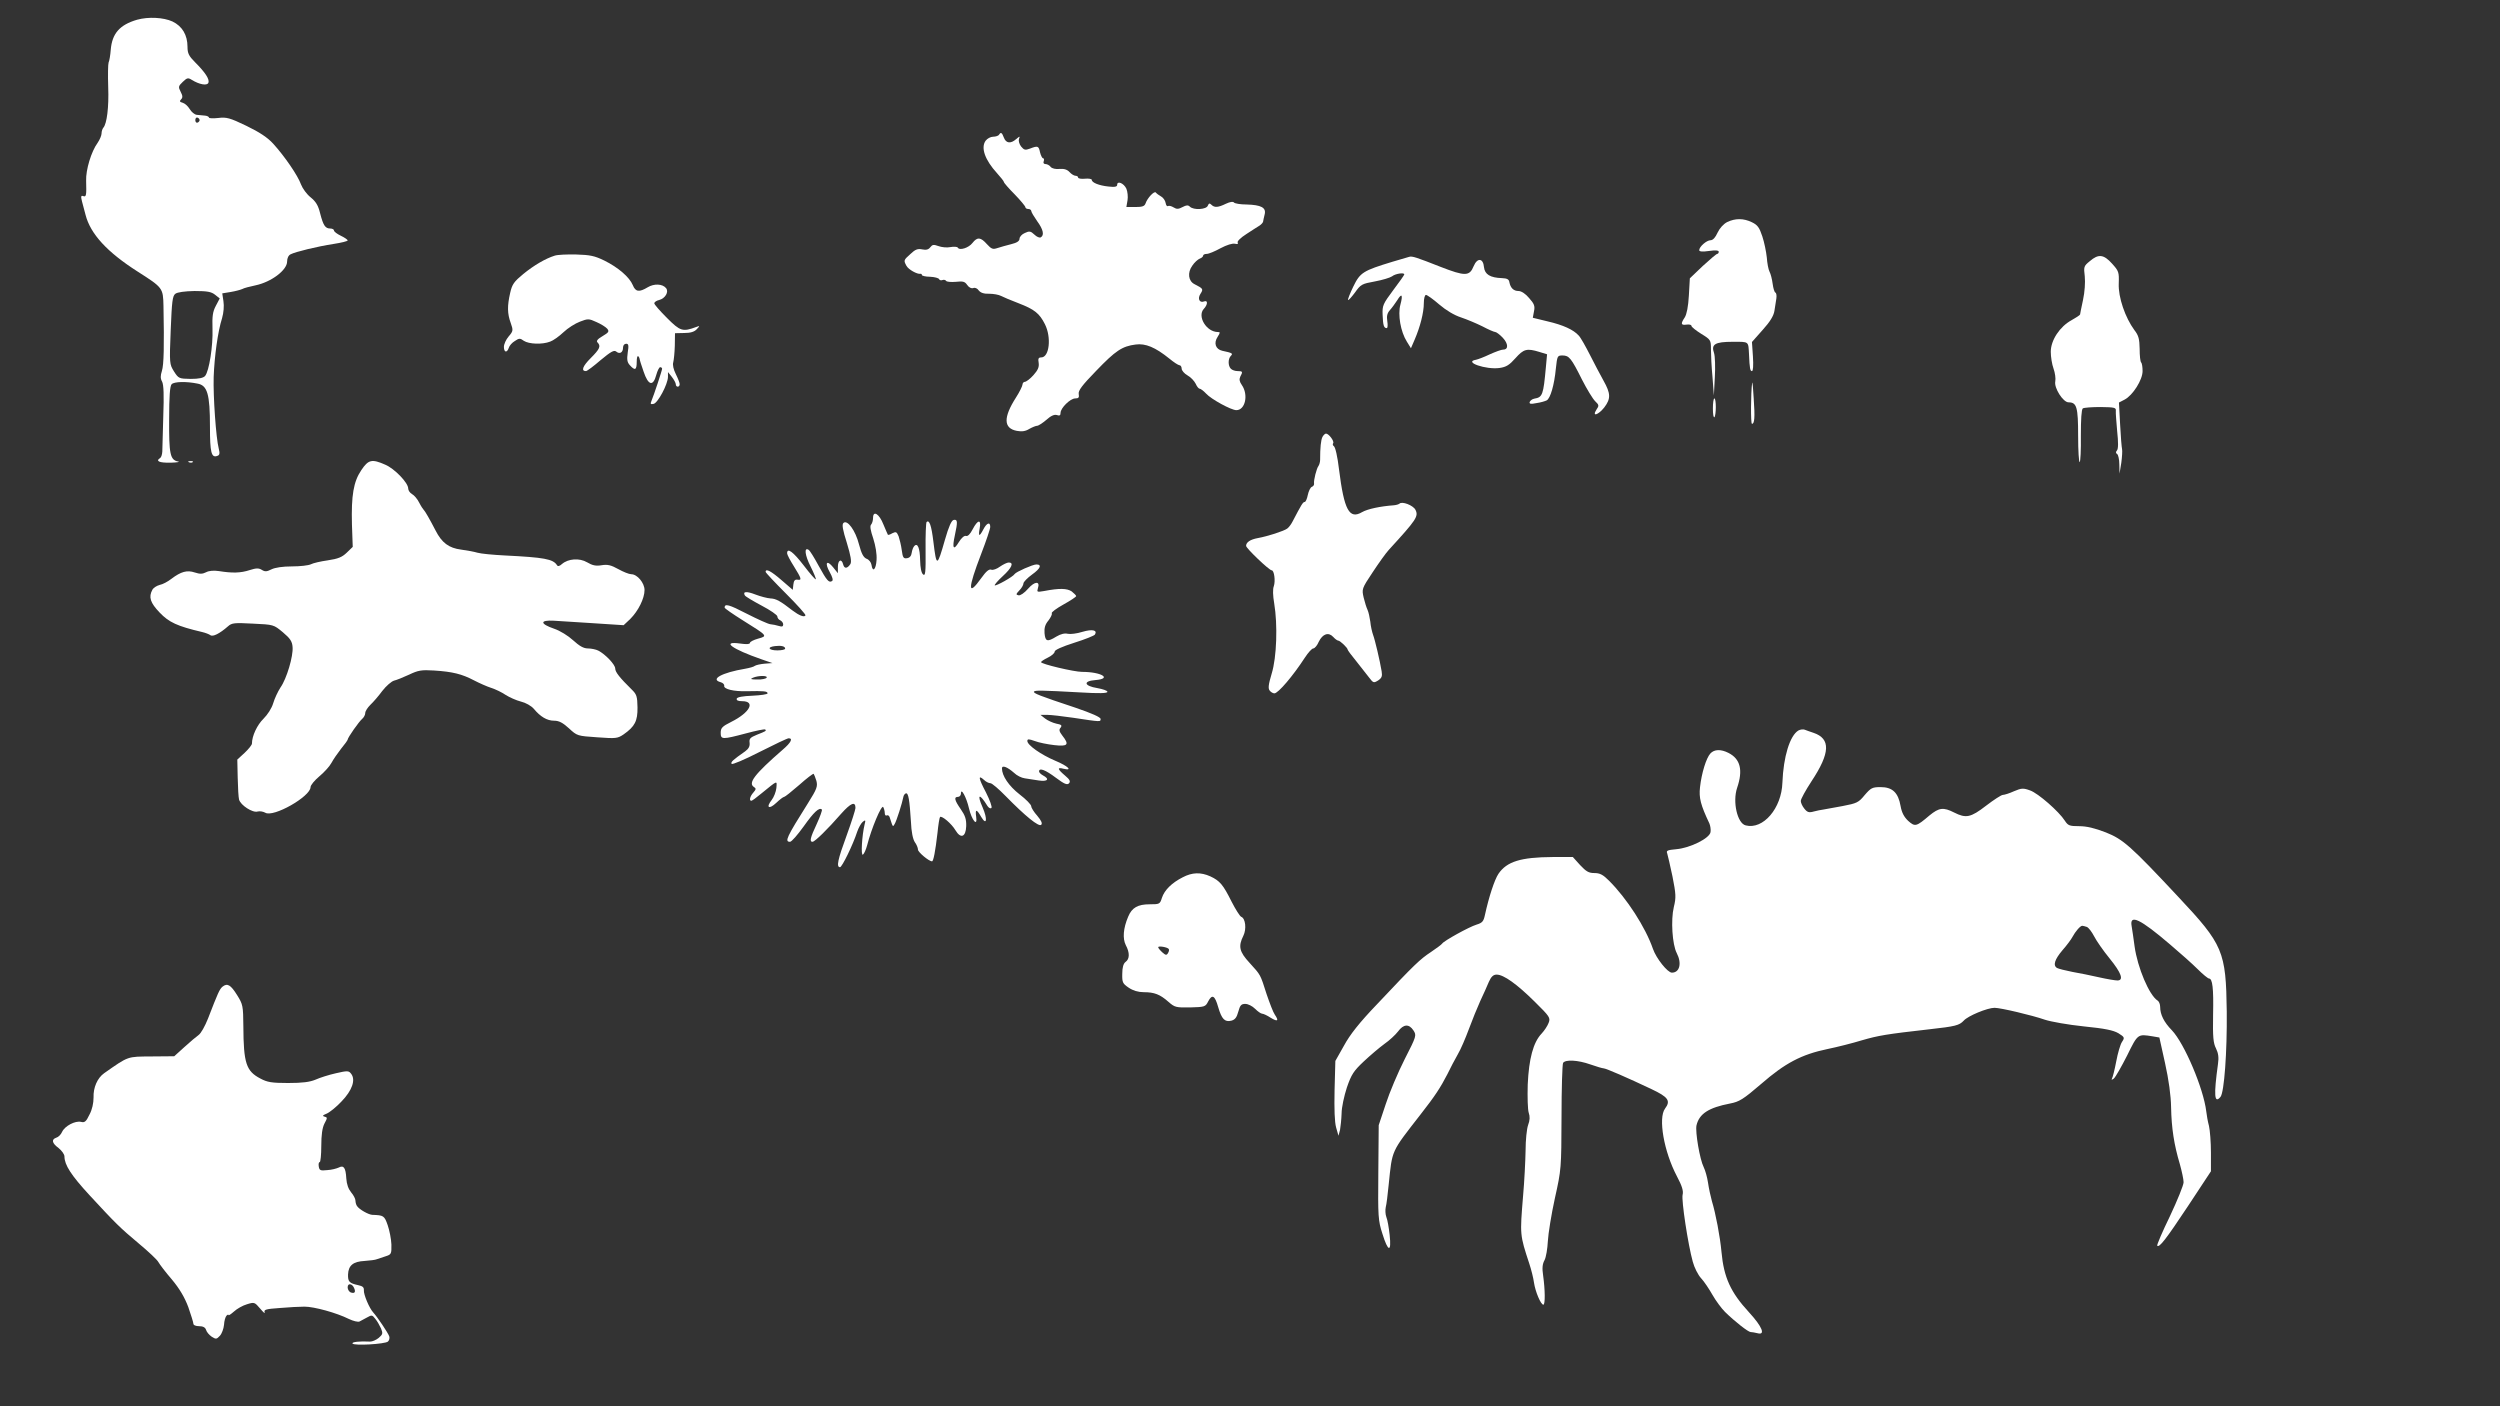
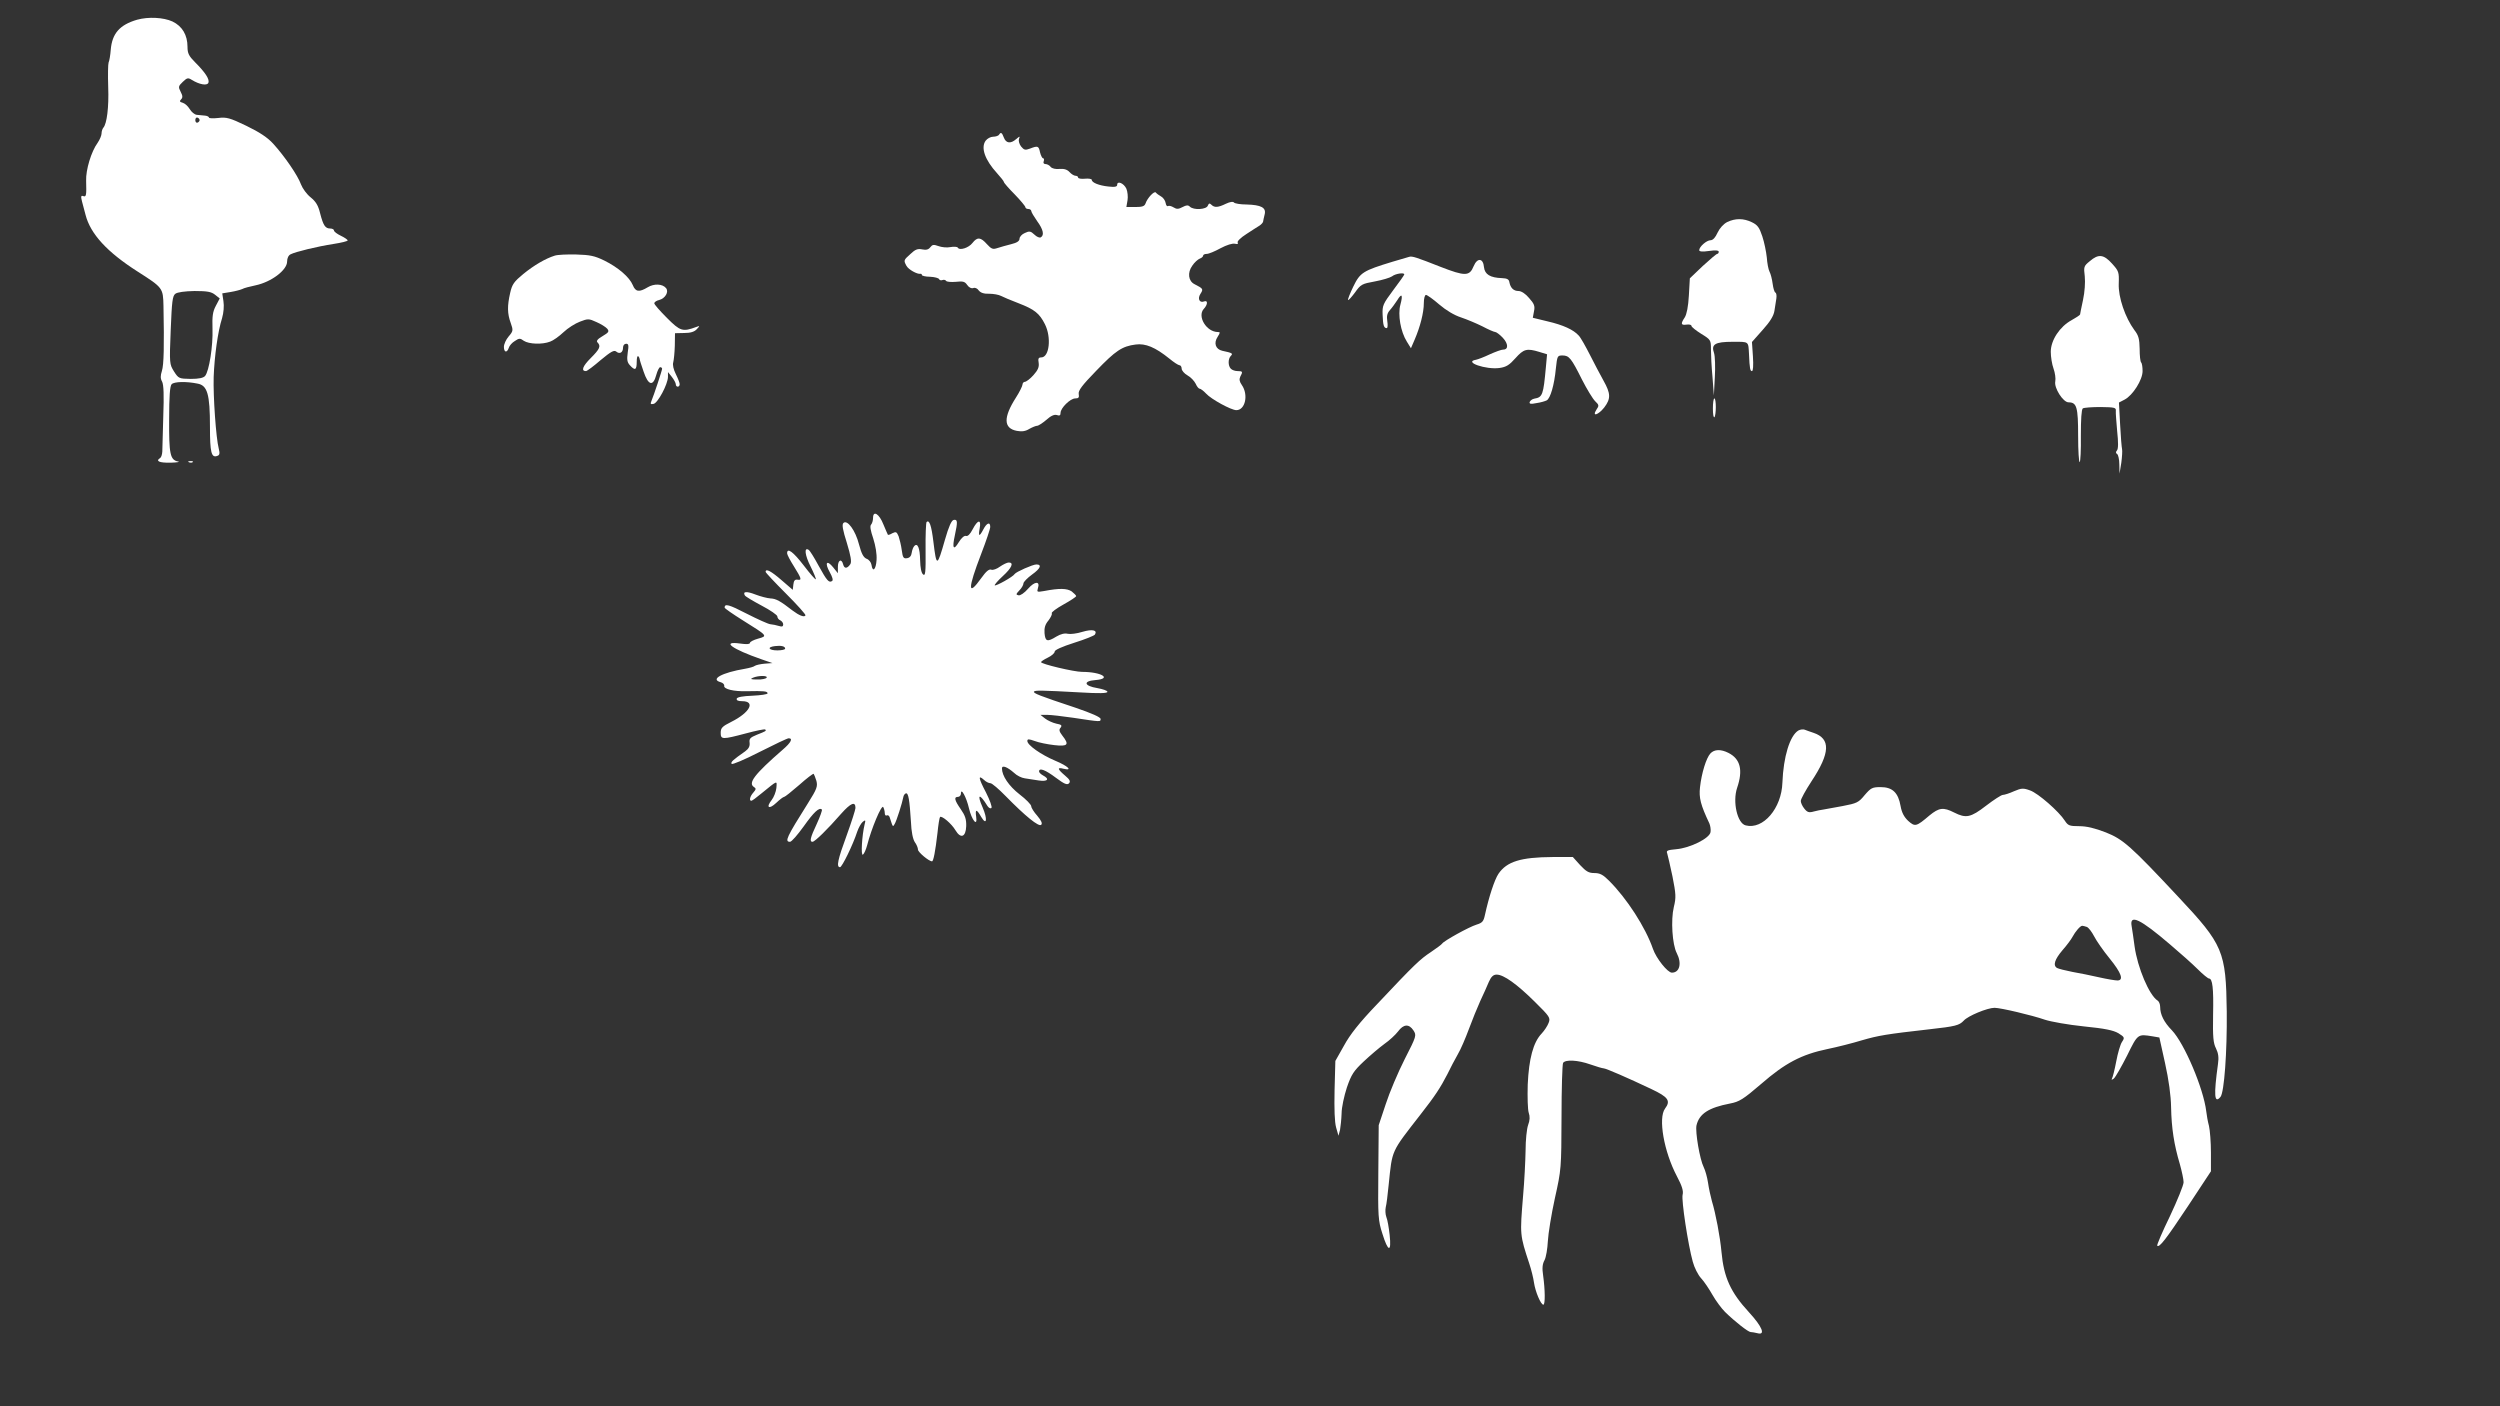
<svg xmlns="http://www.w3.org/2000/svg" version="1.0" width="1280pt" height="720pt" viewBox="0 0 1280 720" preserveAspectRatio="xMidYMid meet">
  <rect x="0" y="0" width="1280" height="720" fill="#333333" stroke="none" />
  <g transform="translate(0,720) scale(0.1,-0.1)" fill="#ffffff" stroke="none">
    <path d="M702 7099 c-89 -26 -128 -70 -135 -154 -2 -27 -7 -57 -11 -65 -3 -8 -4 -64 -2 -125 4 -105 -7 -189 -25 -209 -5 -6 -9 -19 -9 -29 0 -10 -9 -32 -20 -48 -33 -45 -61 -139 -59 -194 2 -75 1 -85 -15 -79 -11 4 -13 -1 -6 -28 5 -18 13 -49 18 -68 25 -98 111 -191 266 -290 130 -83 131 -84 133 -177 4 -203 2 -301 -8 -332 -8 -25 -8 -39 1 -55 8 -16 10 -68 6 -177 -2 -85 -5 -166 -5 -181 -1 -15 -5 -29 -11 -33 -25 -16 -5 -25 53 -24 34 1 52 4 39 6 -41 8 -47 37 -46 216 0 119 4 171 13 180 13 13 73 15 132 3 51 -9 64 -54 64 -221 0 -132 7 -161 38 -149 12 4 13 13 7 37 -14 54 -29 267 -26 367 4 106 21 232 43 301 8 28 11 62 7 87 l-6 40 43 7 c24 4 50 11 59 15 8 5 39 13 68 19 81 17 162 78 162 122 0 17 7 32 18 37 25 13 136 40 220 53 39 6 72 14 72 18 0 4 -16 15 -35 24 -19 9 -35 21 -35 27 0 5 -8 10 -19 10 -26 0 -36 16 -52 78 -10 41 -22 60 -49 82 -19 15 -41 45 -49 66 -16 45 -83 143 -142 208 -29 32 -70 59 -138 92 -85 41 -102 45 -143 40 -27 -3 -48 -2 -48 2 0 4 -9 9 -20 10 -11 1 -30 3 -42 4 -12 1 -28 15 -37 30 -9 15 -25 29 -36 32 -15 4 -17 8 -8 17 9 9 9 18 -2 39 -13 25 -12 29 11 51 22 21 27 22 46 10 39 -24 78 -31 85 -15 7 18 -16 53 -68 105 -32 32 -39 46 -39 79 0 61 -27 106 -77 130 -46 21 -123 25 -181 9z m320 -514 c0 -5 -5 -11 -11 -13 -6 -2 -11 4 -11 13 0 9 5 15 11 13 6 -2 11 -8 11 -13z m79 -894 l24 -19 -20 -38 c-16 -30 -19 -53 -17 -118 3 -86 -17 -216 -38 -241 -9 -10 -31 -15 -74 -15 -59 1 -62 2 -85 38 -23 37 -24 39 -17 211 6 148 9 176 24 187 11 8 47 13 98 14 66 0 86 -4 105 -19z" />
    <path d="M5115 6510 c-3 -5 -17 -10 -30 -10 -13 0 -30 -9 -39 -21 -25 -36 -3 -98 59 -166 19 -21 35 -41 35 -45 0 -4 25 -33 55 -63 30 -31 55 -61 55 -66 0 -5 7 -9 15 -9 8 0 15 -5 15 -10 0 -6 14 -29 30 -52 31 -42 38 -72 19 -83 -6 -4 -21 2 -33 14 -19 18 -26 19 -49 8 -15 -6 -27 -20 -27 -29 0 -12 -13 -21 -42 -28 -24 -6 -56 -15 -71 -20 -24 -8 -31 -5 -54 20 -32 36 -49 38 -74 6 -19 -25 -66 -40 -75 -24 -3 5 -20 6 -37 3 -18 -4 -46 -1 -62 5 -25 9 -31 8 -42 -6 -9 -12 -21 -15 -41 -11 -23 5 -36 0 -60 -23 -36 -32 -36 -33 -21 -61 10 -19 55 -44 72 -41 4 1 7 -2 7 -6 0 -4 19 -9 42 -9 24 -1 44 -7 46 -12 2 -5 9 -8 17 -5 7 3 16 1 19 -4 3 -5 25 -7 49 -5 37 4 47 2 59 -16 9 -13 21 -19 31 -16 8 4 21 -1 28 -12 10 -12 26 -18 54 -17 22 0 49 -5 60 -11 11 -6 52 -23 91 -38 80 -31 106 -51 134 -107 34 -67 23 -170 -19 -170 -14 0 -17 -6 -13 -28 3 -22 -4 -37 -27 -63 -17 -19 -37 -34 -44 -34 -6 0 -12 -7 -12 -15 -1 -8 -15 -37 -33 -65 -66 -103 -64 -158 4 -171 26 -5 45 -2 64 10 16 9 34 16 40 16 7 0 28 14 47 30 23 21 41 29 54 25 14 -5 19 -2 19 11 0 25 50 74 75 74 18 0 21 5 18 23 -3 17 17 44 89 118 100 104 133 126 202 135 51 7 101 -14 173 -72 23 -19 46 -34 52 -34 6 0 11 -8 11 -17 0 -10 14 -26 30 -35 17 -9 35 -29 42 -43 6 -14 15 -25 20 -25 5 0 20 -11 33 -25 26 -29 129 -85 155 -85 46 0 63 79 28 129 -12 17 -14 29 -8 42 14 26 13 29 -13 29 -13 0 -28 5 -35 12 -15 15 -15 51 0 66 12 12 8 15 -44 26 -34 8 -45 39 -24 71 14 22 14 25 2 25 -59 0 -107 80 -73 118 21 22 22 46 3 39 -24 -10 -36 13 -20 38 16 25 15 27 -30 50 -32 16 -37 59 -12 94 11 17 29 33 39 37 9 3 17 10 17 15 0 5 8 9 18 9 11 0 42 13 71 29 32 17 61 26 74 23 13 -3 18 -1 14 6 -4 6 15 25 45 44 28 18 58 38 67 43 9 6 17 15 18 20 1 6 4 22 8 37 9 35 -18 49 -93 51 -31 0 -60 5 -64 10 -4 6 -20 4 -41 -6 -41 -20 -59 -21 -75 -5 -9 9 -13 7 -18 -5 -7 -20 -73 -24 -92 -5 -9 9 -18 8 -37 -2 -21 -11 -30 -12 -46 -2 -11 7 -24 10 -29 7 -5 -3 -10 4 -12 16 -2 12 -12 27 -23 33 -11 6 -23 15 -27 20 -7 11 -44 -28 -53 -56 -5 -14 -17 -18 -52 -18 l-46 0 6 35 c3 18 0 45 -6 59 -13 28 -47 42 -47 20 0 -10 -11 -13 -45 -9 -48 5 -85 20 -85 34 0 5 -16 8 -35 6 -19 -2 -35 1 -35 6 0 5 -6 9 -13 9 -8 0 -22 9 -31 19 -12 13 -28 18 -51 16 -20 -2 -39 2 -46 11 -6 8 -18 14 -26 14 -9 0 -13 6 -9 15 3 8 1 15 -4 15 -4 0 -11 14 -15 30 -7 33 -11 35 -52 19 -24 -9 -30 -7 -45 11 -9 12 -14 28 -11 38 6 16 5 16 -14 0 -28 -25 -52 -22 -63 7 -10 27 -16 30 -25 15z" />
    <path d="M8843 6063 c-19 -10 -38 -31 -49 -54 -11 -25 -24 -39 -36 -39 -20 0 -58 -33 -58 -51 0 -7 16 -9 50 -4 34 5 50 3 50 -4 0 -6 -4 -11 -8 -11 -4 0 -37 -28 -74 -62 l-66 -63 -5 -88 c-3 -56 -11 -96 -21 -112 -22 -33 -20 -41 9 -37 14 2 25 -1 25 -6 0 -6 23 -24 50 -41 49 -30 50 -32 50 -79 0 -27 3 -91 8 -143 l7 -94 5 95 c3 52 1 107 -4 122 -16 45 4 58 95 58 86 0 80 4 84 -65 3 -73 6 -85 15 -85 6 0 8 28 5 75 l-5 74 55 62 c38 42 56 72 60 97 3 21 8 49 10 64 2 15 0 28 -5 30 -5 2 -11 22 -14 45 -3 23 -10 51 -16 62 -6 11 -12 44 -14 73 -3 29 -13 78 -23 108 -15 45 -24 58 -53 72 -43 21 -85 21 -127 1z" />
    <path d="M2840 5891 c-48 -15 -107 -50 -161 -94 -47 -39 -57 -52 -67 -97 -15 -66 -15 -105 3 -154 13 -37 13 -41 -11 -69 -13 -15 -24 -39 -24 -53 0 -29 16 -32 25 -5 3 11 17 27 31 35 22 15 27 15 46 1 26 -17 94 -20 135 -4 15 5 46 27 68 48 22 21 60 45 84 54 41 16 46 16 85 -2 23 -10 47 -25 55 -34 11 -14 8 -19 -24 -38 -26 -15 -33 -25 -26 -32 19 -19 12 -34 -35 -81 -41 -41 -50 -66 -24 -66 6 0 39 25 75 56 53 44 69 53 80 44 18 -15 35 -5 35 21 0 11 7 19 16 19 12 0 14 -8 8 -45 -5 -36 -3 -50 11 -65 26 -29 35 -25 35 17 0 20 3 33 8 29 4 -4 7 -11 7 -14 0 -4 9 -33 20 -64 24 -72 49 -78 65 -18 6 22 15 40 20 40 6 0 10 -4 10 -8 0 -8 -42 -135 -55 -166 -6 -14 -4 -17 11 -14 22 4 73 100 74 138 l0 25 20 -25 c11 -14 20 -31 20 -37 0 -17 20 -17 20 0 0 7 -9 30 -20 52 -12 24 -17 47 -13 60 3 11 7 49 8 84 l1 65 47 1 c32 0 52 6 64 19 17 18 17 19 -2 12 -70 -26 -82 -22 -150 46 -36 36 -65 69 -65 75 0 6 11 14 25 17 31 8 51 42 35 61 -18 22 -61 24 -94 4 -43 -26 -62 -24 -76 11 -17 41 -75 91 -146 126 -49 24 -73 29 -144 31 -47 1 -96 -1 -110 -6z" />
    <path d="M7215 5885 c-5 -2 -44 -13 -85 -25 -151 -46 -166 -55 -201 -127 -17 -35 -29 -66 -27 -69 3 -2 19 16 36 39 29 41 35 44 101 56 38 7 78 19 88 26 17 14 63 21 63 10 0 -3 -25 -39 -57 -81 -52 -70 -56 -78 -54 -126 2 -53 6 -68 21 -68 5 0 6 16 3 35 -4 27 -1 41 14 58 11 12 27 35 37 50 23 38 30 29 16 -23 -14 -51 1 -138 33 -189 l21 -34 19 44 c28 65 47 138 47 187 0 24 5 42 11 42 6 0 37 -22 68 -49 35 -30 77 -55 111 -66 30 -10 80 -31 110 -46 30 -16 60 -29 66 -29 5 0 23 -13 38 -29 29 -31 30 -61 2 -61 -9 0 -39 -11 -68 -24 -29 -14 -61 -26 -71 -28 -66 -11 51 -52 121 -42 34 5 50 15 81 50 42 47 58 52 123 32 l39 -12 -6 -65 c-13 -143 -17 -155 -59 -162 -11 -2 -21 -10 -24 -17 -3 -10 5 -12 34 -6 22 3 45 10 53 14 19 10 39 79 47 163 7 65 8 67 34 67 34 0 45 -14 100 -124 25 -49 55 -98 67 -110 20 -19 21 -23 7 -43 -25 -39 9 -28 40 11 34 45 33 71 -4 137 -17 30 -48 90 -70 133 -22 43 -47 88 -57 98 -27 30 -79 54 -161 73 l-74 18 6 33 c6 27 1 39 -25 68 -18 22 -40 36 -54 36 -25 0 -41 15 -47 45 -2 15 -12 20 -38 21 -60 2 -88 19 -92 56 -4 47 -34 50 -53 5 -21 -52 -44 -52 -170 -3 -122 48 -145 56 -160 51z" />
    <path d="M10700 5863 c-31 -25 -32 -29 -26 -78 3 -31 0 -79 -9 -121 -8 -38 -15 -71 -15 -74 0 -3 -20 -16 -43 -29 -61 -33 -107 -103 -107 -162 0 -26 6 -64 14 -86 8 -22 12 -52 9 -66 -7 -33 40 -107 68 -107 42 0 49 -24 49 -171 0 -77 4 -138 8 -135 4 2 7 63 6 135 0 84 3 134 10 140 6 4 47 7 91 7 73 -1 80 -3 78 -20 -1 -11 3 -58 7 -105 6 -55 6 -89 -1 -97 -7 -8 -7 -14 1 -19 5 -3 11 -27 11 -53 l1 -47 9 55 c4 30 6 62 4 70 -2 8 -7 65 -10 127 l-6 112 29 15 c42 22 92 101 92 146 0 20 -3 40 -7 44 -5 4 -8 36 -8 70 -1 50 -5 68 -27 96 -47 64 -83 168 -80 238 2 59 0 64 -34 102 -43 48 -70 51 -114 13z" />
-     <path d="M8971 5240 c-7 -51 -8 -210 -1 -210 13 0 16 31 9 130 -3 52 -6 88 -8 80z" />
    <path d="M8770 5108 c0 -28 3 -48 8 -44 4 4 7 28 7 52 0 24 -3 44 -7 44 -5 0 -8 -23 -8 -52z" />
-     <path d="M6771 4963 c-8 -16 -12 -54 -12 -118 0 -10 -4 -24 -8 -30 -10 -12 -26 -75 -23 -91 1 -7 -4 -14 -12 -17 -7 -3 -16 -22 -20 -41 -4 -20 -11 -36 -16 -36 -9 0 -17 -14 -62 -100 -7 -14 -19 -30 -27 -36 -17 -13 -101 -40 -151 -49 -38 -7 -60 -21 -60 -40 0 -12 118 -125 131 -125 13 0 20 -55 11 -81 -6 -15 -5 -48 2 -89 18 -108 13 -275 -13 -359 -17 -57 -19 -76 -10 -87 6 -8 17 -14 24 -14 19 0 95 89 156 183 17 26 36 47 43 47 7 0 20 15 28 34 20 41 50 51 74 25 9 -10 21 -19 26 -19 9 0 48 -37 48 -46 0 -3 19 -29 43 -58 23 -29 53 -67 66 -84 22 -29 24 -30 47 -16 19 13 22 22 18 47 -9 54 -34 161 -44 187 -5 14 -12 44 -14 67 -3 22 -9 49 -14 60 -5 10 -14 38 -20 63 -10 44 -10 46 46 130 31 47 68 99 83 115 141 154 153 171 136 205 -12 23 -69 45 -82 31 -4 -3 -16 -7 -28 -8 -70 -5 -135 -19 -163 -35 -66 -39 -92 11 -118 217 -8 68 -19 116 -27 121 -5 3 -7 10 -3 15 6 11 -23 49 -37 49 -5 0 -13 -8 -18 -17z" />
+     <path d="M6771 4963 z" />
    <path d="M968 4833 c7 -3 16 -2 19 1 4 3 -2 6 -13 5 -11 0 -14 -3 -6 -6z" />
-     <path d="M1850 4793 c-40 -59 -52 -129 -48 -279 l4 -114 -31 -30 c-24 -23 -44 -31 -97 -39 -36 -5 -75 -14 -86 -20 -12 -6 -55 -11 -97 -11 -48 0 -87 -6 -105 -15 -24 -12 -33 -13 -49 -3 -16 10 -29 10 -63 -1 -46 -15 -88 -16 -157 -5 -27 4 -51 2 -66 -6 -18 -9 -31 -10 -58 -1 -39 13 -70 5 -120 -33 -18 -14 -44 -28 -60 -31 -15 -4 -32 -15 -37 -25 -20 -37 -11 -66 38 -117 47 -49 89 -69 217 -99 17 -4 35 -11 42 -16 12 -10 48 8 90 45 20 18 33 19 128 14 106 -5 106 -5 153 -44 38 -32 48 -47 50 -76 4 -46 -30 -162 -62 -207 -13 -20 -30 -56 -37 -80 -8 -27 -29 -59 -50 -80 -32 -31 -59 -88 -59 -127 0 -7 -17 -28 -37 -47 l-38 -35 2 -92 c1 -51 4 -102 7 -113 8 -29 70 -69 95 -61 11 3 28 0 39 -6 41 -26 232 83 232 131 0 10 21 35 46 56 25 21 52 51 61 68 9 17 31 49 49 72 19 23 34 44 34 47 0 10 58 93 75 107 8 7 15 20 15 29 0 10 12 28 26 42 14 13 42 45 61 71 20 26 47 49 60 53 13 3 48 17 78 31 46 22 63 25 127 21 95 -6 143 -18 204 -50 27 -14 67 -32 89 -39 22 -7 55 -23 74 -36 19 -12 54 -28 78 -34 25 -6 53 -22 66 -37 34 -41 68 -61 104 -61 25 0 44 -10 76 -39 42 -39 43 -39 145 -46 96 -7 104 -6 135 15 57 40 72 68 71 138 -1 56 -4 67 -30 92 -61 60 -84 89 -84 107 0 20 -50 73 -87 92 -12 6 -36 11 -53 11 -22 0 -43 12 -76 42 -25 23 -67 49 -97 59 -73 25 -74 45 -2 41 11 -1 96 -6 189 -12 l169 -11 34 32 c41 41 73 105 73 148 0 36 -37 81 -68 81 -11 0 -41 12 -66 26 -38 21 -55 25 -86 20 -29 -5 -47 -1 -74 15 -39 23 -97 19 -129 -9 -12 -11 -21 -13 -25 -6 -20 32 -66 40 -267 50 -60 3 -123 9 -140 14 -16 5 -54 12 -84 16 -63 8 -99 35 -131 98 -29 56 -54 100 -61 106 -3 3 -14 19 -23 37 -9 18 -25 37 -36 43 -11 6 -20 19 -20 29 0 29 -70 102 -118 122 -68 30 -86 26 -122 -28z" />
    <path d="M4470 4548 c0 -13 -5 -29 -10 -34 -7 -7 -3 -30 11 -71 12 -38 19 -79 17 -110 -3 -49 -20 -66 -26 -25 -2 13 -13 27 -25 31 -16 7 -26 25 -39 74 -18 71 -60 129 -80 109 -8 -8 -3 -36 18 -102 20 -66 25 -96 18 -108 -16 -24 -31 -25 -37 -2 -8 32 -27 23 -27 -12 l0 -33 -24 30 c-33 41 -45 24 -18 -24 14 -25 19 -42 12 -46 -16 -10 -26 1 -69 79 -22 41 -45 78 -51 81 -24 15 -19 -28 10 -85 17 -34 29 -64 27 -66 -2 -3 -30 29 -62 71 -54 70 -85 93 -85 62 0 -7 16 -37 35 -67 39 -63 42 -72 18 -68 -13 2 -19 -5 -21 -25 l-3 -27 -58 50 c-53 46 -81 61 -81 42 0 -4 47 -54 104 -111 58 -58 103 -108 100 -112 -6 -11 -33 0 -66 25 -63 49 -85 61 -113 62 -16 1 -51 10 -77 20 -46 18 -67 16 -54 -5 4 -6 43 -29 86 -52 44 -23 80 -48 80 -55 0 -8 7 -17 15 -20 8 -4 15 -13 15 -21 0 -11 -6 -13 -22 -8 -13 4 -32 8 -44 9 -11 1 -66 26 -121 54 -91 47 -113 53 -113 31 0 -4 42 -33 93 -65 128 -80 129 -80 78 -94 -22 -6 -41 -16 -41 -21 0 -7 -17 -9 -50 -4 -100 14 -43 -28 110 -81 l55 -19 -40 -3 c-22 -2 -44 -7 -50 -11 -5 -5 -28 -11 -50 -15 -119 -20 -181 -54 -125 -69 11 -3 19 -11 18 -18 -4 -17 48 -30 117 -28 87 2 105 0 105 -11 0 -5 -35 -10 -77 -12 -50 -2 -78 -7 -81 -15 -2 -9 7 -13 27 -13 71 0 41 -58 -55 -106 -46 -23 -54 -31 -54 -56 0 -35 8 -35 129 -3 52 14 96 23 99 20 7 -7 3 -9 -43 -27 -34 -14 -40 -20 -37 -41 2 -18 -5 -31 -23 -44 -64 -45 -75 -55 -69 -64 3 -5 67 22 143 61 75 38 142 70 149 70 23 0 12 -22 -30 -58 -146 -127 -180 -172 -147 -192 11 -7 10 -12 -4 -28 -17 -19 -23 -42 -10 -42 4 0 27 17 52 38 85 69 79 67 76 27 -2 -19 -13 -47 -24 -61 -31 -39 -14 -50 23 -15 18 17 36 31 41 31 4 0 39 28 77 61 38 34 71 59 74 57 2 -3 9 -19 14 -36 7 -28 3 -41 -43 -114 -110 -175 -121 -198 -92 -198 8 0 39 36 70 79 51 72 80 100 93 86 3 -2 -9 -36 -26 -73 -34 -72 -38 -92 -22 -92 12 0 78 65 147 144 49 55 73 65 73 29 0 -8 -20 -71 -45 -140 -46 -125 -54 -163 -34 -163 10 0 66 114 88 182 7 20 19 42 28 50 14 11 16 10 10 -12 -14 -58 -20 -163 -9 -156 6 4 16 26 22 49 21 83 73 208 82 195 4 -7 8 -21 8 -31 0 -10 5 -15 10 -12 6 3 12 -1 15 -9 17 -53 16 -51 25 -36 10 15 40 111 45 139 1 8 7 17 13 19 13 4 19 -33 26 -145 2 -52 10 -90 20 -105 9 -12 16 -29 16 -38 0 -13 56 -60 72 -60 7 0 17 50 28 146 4 41 10 78 13 81 9 8 59 -34 79 -68 27 -45 53 -35 55 21 1 35 -5 54 -28 87 -32 46 -36 63 -14 63 8 0 15 8 15 17 0 33 28 -19 41 -75 14 -61 45 -99 37 -44 -6 41 2 41 26 -1 28 -47 33 -11 7 49 -31 70 -16 74 25 7 7 -10 15 -14 20 -10 5 5 -8 40 -28 80 -39 74 -41 92 -10 64 10 -10 25 -17 33 -17 8 0 43 -30 78 -66 101 -103 170 -159 182 -147 7 7 1 21 -20 46 -17 19 -31 41 -31 49 0 8 -27 36 -60 61 -55 43 -90 95 -90 133 0 18 28 7 62 -23 14 -14 39 -26 55 -28 15 -2 47 -7 71 -11 46 -7 58 7 22 26 -11 6 -20 15 -20 20 0 21 33 8 86 -32 43 -32 57 -38 67 -29 9 10 5 19 -20 40 -39 33 -42 44 -8 35 50 -12 23 14 -42 41 -73 31 -143 80 -143 101 0 11 7 11 38 0 20 -8 65 -17 100 -21 70 -8 78 2 41 49 -16 21 -18 30 -9 40 9 12 5 16 -22 21 -18 4 -44 16 -57 26 l-24 19 34 0 c19 0 79 -7 134 -15 144 -22 140 -21 140 -6 0 9 -45 29 -130 58 -184 61 -216 74 -211 82 5 7 36 7 234 -4 100 -6 142 -5 142 3 0 6 -24 14 -52 19 -68 11 -74 36 -10 41 88 7 32 42 -68 42 -40 0 -210 40 -210 50 0 3 16 14 35 23 19 9 35 23 35 31 0 8 37 25 100 45 54 17 102 36 106 42 14 23 -13 29 -64 14 -28 -9 -62 -13 -75 -10 -16 4 -36 -1 -58 -14 -47 -29 -57 -26 -61 17 -2 27 3 45 20 65 12 16 20 32 17 37 -3 5 24 25 60 45 36 20 65 39 65 43 0 4 -11 14 -23 24 -24 16 -63 17 -141 2 -36 -6 -38 -6 -32 14 13 38 -16 37 -50 -2 -19 -22 -40 -36 -49 -34 -14 3 -14 6 4 25 12 12 21 28 21 36 0 7 20 28 45 46 42 30 51 51 21 51 -18 0 -104 -38 -111 -49 -8 -14 -96 -63 -102 -58 -2 3 16 24 41 47 47 43 58 70 31 70 -9 0 -29 -10 -45 -21 -16 -12 -36 -19 -44 -16 -12 5 -27 -8 -52 -43 -70 -98 -70 -57 0 125 25 65 46 127 46 137 0 28 -18 21 -35 -12 -21 -40 -27 -38 -19 5 9 48 -10 45 -36 -5 -13 -25 -25 -37 -34 -34 -8 3 -23 -9 -37 -32 -27 -45 -35 -32 -20 36 15 69 14 82 -6 78 -11 -2 -25 -32 -45 -102 -40 -140 -43 -141 -59 -10 -10 84 -21 115 -35 101 -3 -3 -6 -67 -5 -143 1 -116 -1 -135 -13 -125 -9 8 -14 34 -15 73 -1 62 -13 91 -30 72 -5 -5 -11 -20 -13 -34 -2 -16 -10 -26 -24 -28 -18 -3 -22 3 -27 41 -3 24 -11 56 -16 71 -10 23 -13 25 -32 16 -11 -7 -22 -10 -23 -8 -1 2 -12 26 -23 53 -21 54 -53 74 -53 33z m-450 -669 c0 -5 -18 -9 -40 -9 -45 0 -55 17 -12 22 32 4 52 -1 52 -13z m-95 -149 c-3 -5 -25 -10 -48 -9 -33 0 -38 2 -22 9 28 12 78 12 70 0z" />
    <path d="M9208 3460 c-44 -26 -77 -135 -82 -266 -4 -133 -99 -243 -188 -220 -43 10 -68 121 -44 192 31 91 17 148 -44 179 -39 20 -73 19 -93 -3 -21 -23 -45 -100 -53 -173 -6 -54 3 -90 48 -185 5 -12 8 -31 6 -44 -4 -32 -105 -82 -176 -88 -44 -4 -52 -7 -46 -21 3 -9 15 -62 27 -118 18 -91 19 -108 7 -157 -16 -66 -8 -192 15 -236 27 -52 15 -100 -25 -100 -22 0 -80 73 -97 122 -38 110 -134 259 -226 350 -30 30 -46 38 -74 38 -29 0 -42 8 -73 41 l-37 41 -104 0 c-163 -1 -234 -23 -277 -86 -20 -30 -49 -118 -69 -210 -7 -33 -13 -41 -43 -50 -39 -12 -167 -83 -176 -97 -3 -5 -29 -24 -57 -43 -56 -37 -83 -62 -275 -266 -93 -97 -140 -157 -171 -214 l-44 -78 -4 -149 c-2 -99 0 -163 8 -192 l12 -42 8 30 c3 17 7 55 8 85 0 30 13 89 27 132 23 67 35 85 86 133 33 31 80 71 106 90 26 18 57 47 70 64 28 38 56 40 79 5 16 -25 16 -28 -45 -147 -34 -67 -78 -171 -97 -230 l-36 -108 -2 -242 c-2 -227 -1 -246 21 -314 29 -94 47 -97 37 -6 -4 37 -11 78 -17 92 -5 14 -6 36 -3 50 4 14 10 65 15 115 19 182 10 163 164 361 73 93 102 138 136 204 15 31 39 77 54 103 15 25 40 84 57 130 17 46 43 110 58 143 16 33 35 77 44 98 12 27 23 37 40 37 36 0 104 -49 194 -138 78 -77 82 -83 72 -109 -6 -16 -22 -40 -36 -55 -43 -45 -65 -129 -71 -260 -2 -65 0 -130 5 -145 7 -20 6 -39 -3 -63 -7 -19 -13 -78 -13 -130 -1 -52 -6 -158 -13 -235 -16 -198 -17 -196 32 -345 10 -30 21 -74 24 -97 7 -47 35 -113 48 -113 10 0 9 76 -1 148 -6 39 -4 60 7 80 8 15 15 59 17 97 2 39 18 138 36 220 33 148 33 153 34 415 0 146 4 271 8 278 12 18 75 15 140 -8 31 -11 62 -20 68 -20 11 0 122 -48 244 -106 87 -41 100 -60 70 -100 -36 -48 -6 -220 61 -347 26 -49 34 -75 29 -94 -7 -28 28 -257 52 -343 8 -30 27 -68 43 -85 15 -16 41 -55 58 -85 17 -30 46 -69 64 -87 51 -50 119 -103 131 -103 7 0 22 -3 35 -6 43 -12 25 33 -43 107 -94 102 -129 178 -141 309 -7 78 -30 198 -49 260 -7 25 -16 67 -20 95 -4 27 -14 63 -22 79 -20 39 -44 181 -37 214 14 60 63 91 172 112 47 9 67 21 160 101 122 106 205 150 339 178 49 10 128 30 177 45 83 24 123 31 344 56 135 15 153 20 176 44 22 25 122 66 158 66 31 0 192 -38 258 -61 30 -10 120 -26 198 -34 110 -11 152 -20 178 -35 32 -20 33 -23 19 -44 -9 -13 -22 -58 -30 -101 -8 -42 -18 -82 -22 -88 -4 -7 1 -6 10 1 9 8 39 61 68 118 55 112 54 110 130 98 l35 -6 29 -131 c19 -86 30 -165 31 -227 2 -105 15 -191 45 -291 10 -36 19 -78 19 -92 0 -15 -32 -93 -70 -174 -39 -80 -68 -148 -65 -151 11 -11 44 32 157 202 l118 179 0 96 c0 53 -5 114 -10 136 -6 22 -12 56 -14 75 -14 117 -112 348 -176 415 -41 42 -60 81 -60 120 0 13 -6 28 -13 32 -43 27 -103 169 -118 278 -5 39 -12 85 -15 103 -12 64 44 37 196 -93 52 -44 116 -101 142 -127 27 -27 53 -48 58 -48 18 0 24 -49 21 -185 -2 -115 1 -146 15 -173 12 -25 15 -46 10 -80 -22 -160 -19 -206 13 -168 19 23 34 230 32 436 -4 310 -18 343 -249 589 -243 260 -282 294 -370 329 -57 22 -98 32 -137 32 -49 0 -57 3 -73 28 -30 47 -137 141 -178 155 -35 13 -44 12 -82 -4 -24 -11 -50 -19 -58 -19 -7 0 -46 -25 -85 -55 -79 -61 -103 -66 -164 -35 -55 28 -77 25 -126 -15 -68 -58 -74 -59 -109 -28 -21 20 -33 42 -39 76 -12 69 -42 97 -102 97 -43 0 -50 -4 -82 -41 -31 -38 -40 -42 -113 -56 -43 -8 -88 -16 -99 -18 -11 -1 -33 -6 -49 -10 -24 -7 -33 -4 -48 15 -10 12 -18 30 -18 39 0 10 25 55 55 101 96 145 99 218 10 248 -16 5 -37 13 -45 16 -8 3 -23 1 -32 -4z m1477 -1006 c9 -4 25 -25 37 -48 11 -22 47 -74 79 -113 61 -75 74 -113 40 -113 -11 0 -53 7 -93 16 -40 9 -102 22 -138 28 -36 7 -71 16 -78 20 -22 13 -12 44 28 91 22 25 45 56 51 68 15 28 40 57 50 57 4 0 15 -3 24 -6z" />
-     <path d="M6055 2708 c-55 -28 -93 -65 -106 -105 -10 -32 -12 -33 -63 -33 -60 0 -91 -17 -110 -64 -25 -59 -29 -111 -12 -145 21 -39 20 -71 -1 -86 -11 -8 -17 -28 -17 -61 -1 -44 2 -50 33 -71 22 -15 49 -23 77 -23 54 0 83 -11 126 -49 33 -29 39 -30 112 -29 74 2 78 3 92 31 20 38 34 31 51 -29 18 -62 34 -78 67 -70 19 5 28 16 36 46 9 33 15 40 36 40 14 0 36 -11 50 -25 14 -14 30 -25 36 -25 6 0 26 -9 44 -21 36 -22 43 -16 21 16 -8 11 -26 58 -42 105 -33 103 -29 96 -87 160 -53 57 -59 85 -32 139 17 34 11 89 -11 97 -7 3 -29 38 -49 77 -44 88 -60 107 -109 130 -49 22 -93 21 -142 -5z m-71 -367 c3 -4 1 -13 -4 -21 -7 -12 -12 -11 -29 4 -12 11 -21 22 -21 26 0 9 49 0 54 -9z" />
-     <path d="M1139 2148 c-15 -13 -23 -31 -74 -163 -15 -38 -36 -76 -48 -84 -12 -9 -45 -36 -73 -62 l-52 -47 -116 -1 c-126 -1 -116 3 -243 -86 -34 -24 -56 -73 -54 -124 0 -29 -7 -62 -21 -88 -17 -36 -25 -42 -43 -37 -30 7 -83 -21 -97 -51 -6 -14 -19 -27 -30 -30 -26 -9 -22 -28 12 -53 16 -13 30 -32 30 -43 0 -43 34 -96 128 -198 135 -146 155 -166 254 -249 48 -40 93 -82 99 -94 6 -11 37 -52 69 -89 40 -48 65 -91 84 -141 14 -40 26 -79 26 -85 0 -8 13 -13 29 -13 20 0 32 -6 36 -19 3 -11 16 -26 29 -35 22 -14 25 -13 42 5 10 11 19 36 21 56 1 20 7 41 13 47 5 5 10 7 10 3 0 -4 12 4 28 18 15 14 45 31 66 37 38 12 40 11 68 -22 16 -19 26 -28 23 -19 -5 14 7 17 77 22 46 4 103 7 127 7 50 0 165 -32 227 -63 23 -11 48 -17 55 -13 8 4 25 13 39 21 23 13 26 13 42 -8 10 -12 22 -34 29 -49 10 -25 9 -30 -12 -48 -13 -11 -33 -19 -44 -19 -54 3 -96 -2 -90 -10 7 -12 165 -3 181 10 7 6 10 18 7 27 -7 19 -61 99 -81 121 -21 22 -51 94 -49 115 1 15 -6 21 -29 26 -46 10 -53 18 -52 55 2 46 26 66 85 69 26 2 55 5 63 9 8 3 29 10 45 15 28 9 30 12 29 60 -1 28 -10 73 -19 99 -17 49 -21 51 -79 53 -19 1 -66 27 -78 45 -4 5 -8 18 -8 27 0 10 -10 29 -22 43 -14 17 -23 41 -25 72 -3 54 -13 69 -39 55 -11 -5 -37 -12 -59 -13 -35 -4 -40 -1 -43 19 -2 12 0 22 5 22 4 0 8 37 8 83 0 56 5 92 16 114 16 30 16 32 0 36 -12 3 -9 7 11 15 15 6 50 34 77 63 54 56 73 110 49 141 -12 16 -18 17 -78 3 -36 -8 -83 -23 -105 -33 -29 -12 -66 -17 -140 -17 -84 0 -107 4 -142 23 -73 38 -86 79 -87 267 -1 105 -2 112 -32 160 -33 53 -50 63 -75 43z m675 -1545 c8 -20 1 -27 -19 -20 -8 4 -15 15 -15 26 0 24 25 19 34 -6z" />
  </g>
</svg>